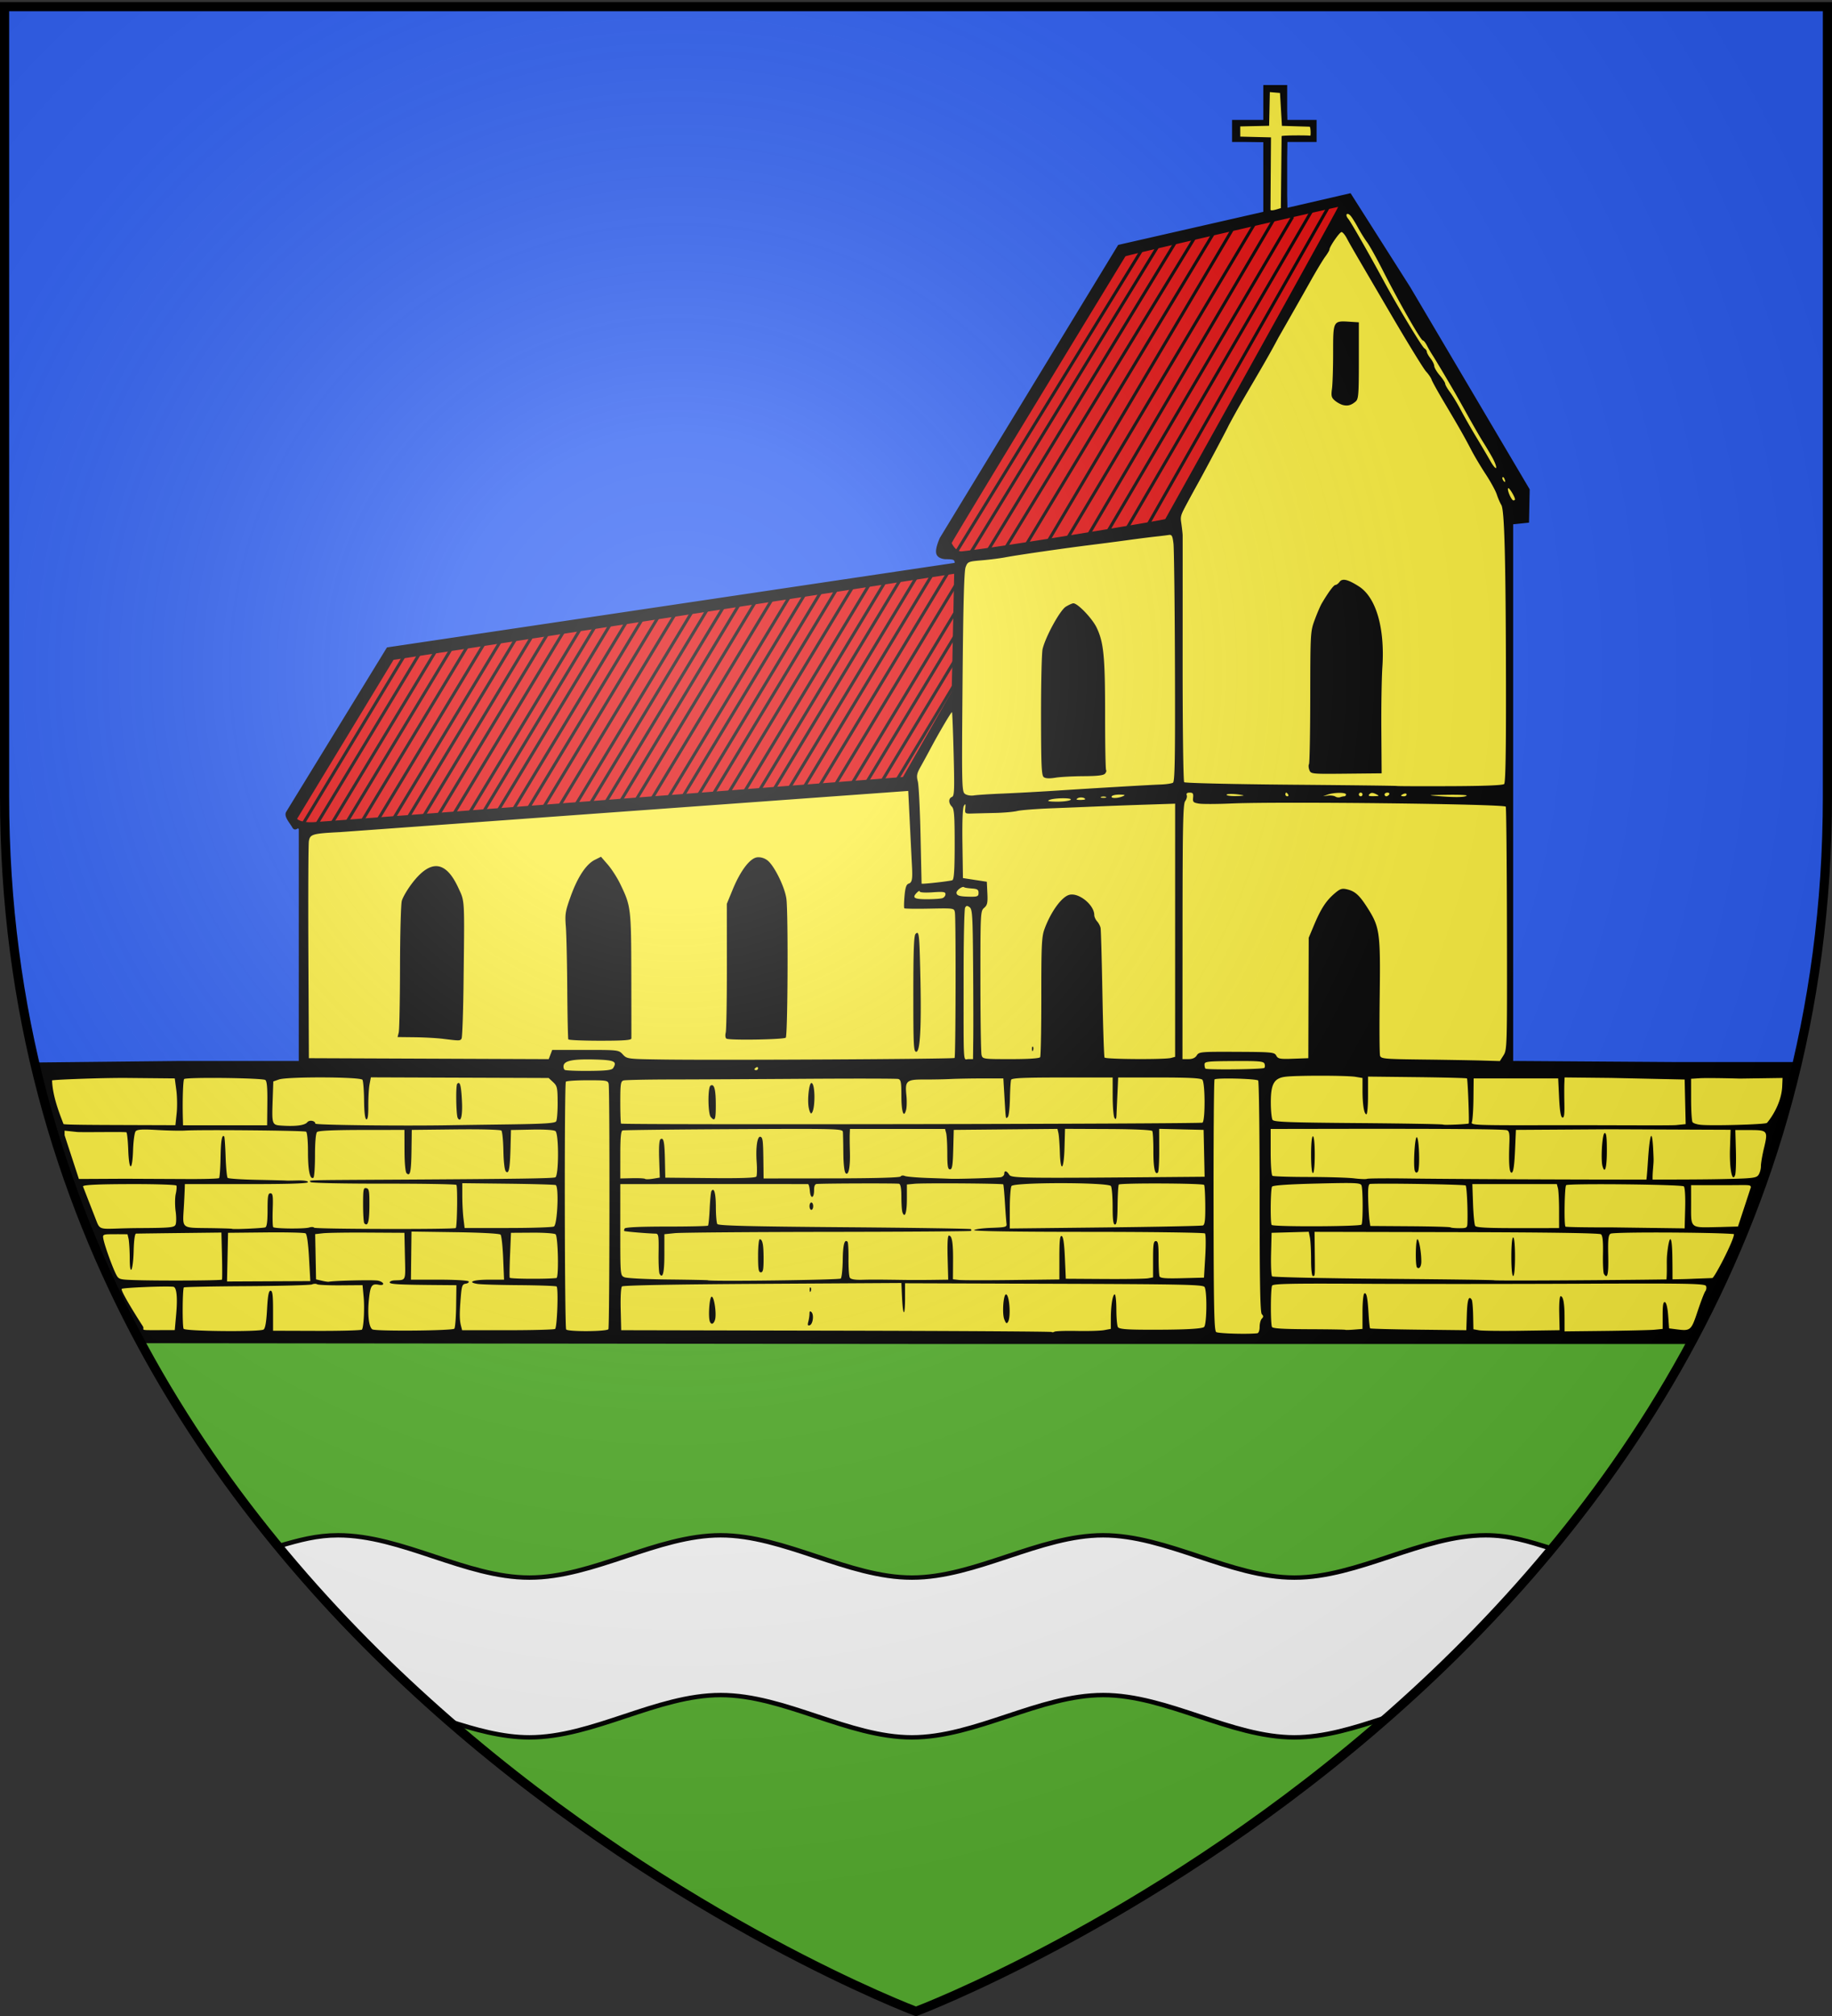
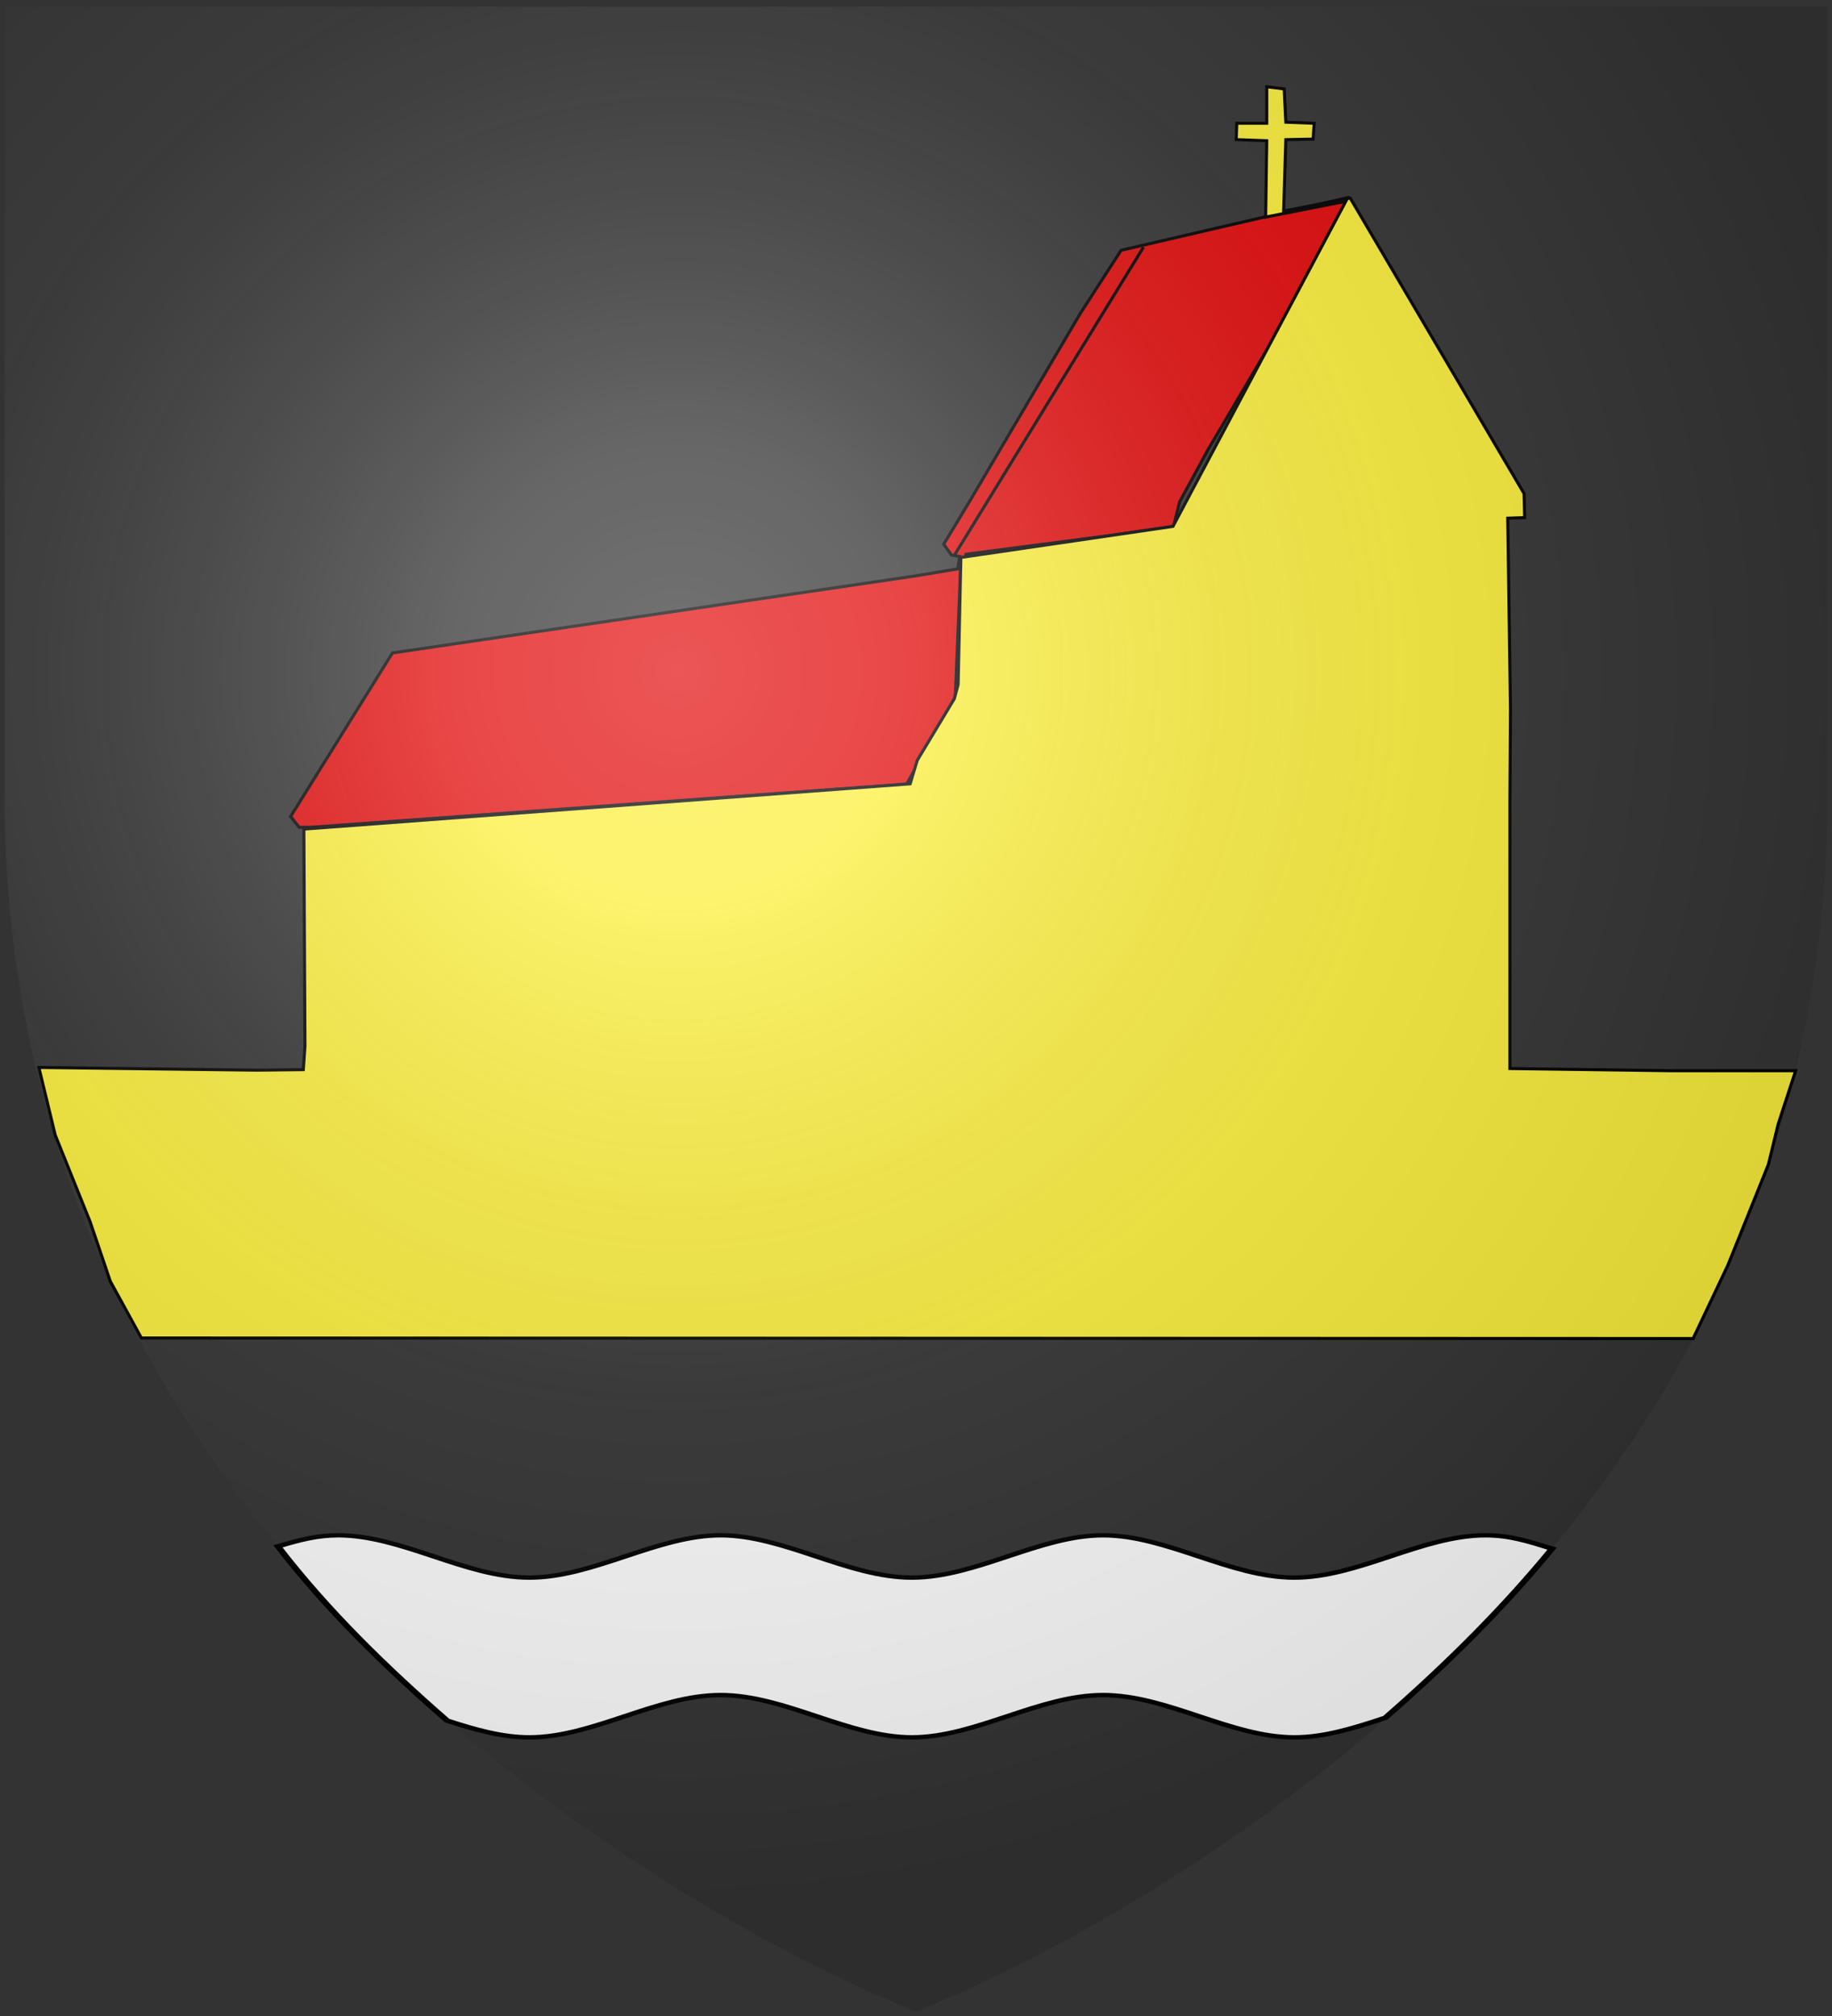
<svg xmlns="http://www.w3.org/2000/svg" xmlns:xlink="http://www.w3.org/1999/xlink" width="600" height="660" version="1.0">
  <rect width="100%" height="100%" fill="#333333" stroke="none" />
  <defs>
    <radialGradient xlink:href="#a" id="c" cx="221.445" cy="226.331" r="300" fx="221.445" fy="226.331" gradientTransform="matrix(1.353 0 0 1.349 -79.874 -85.747)" gradientUnits="userSpaceOnUse" />
    <linearGradient id="a">
      <stop offset="0" style="stop-color:white;stop-opacity:.314" />
      <stop offset=".19" style="stop-color:white;stop-opacity:.251" />
      <stop offset=".6" style="stop-color:#6b6b6b;stop-opacity:.125" />
      <stop offset="1" style="stop-color:black;stop-opacity:.125" />
    </linearGradient>
  </defs>
  <g style="opacity:1;display:inline">
-     <path d="M300 658.5s298.5-112.32 298.5-397.772V2.176H1.5v258.552C1.5 546.18 300 658.5 300 658.5" style="fill:#2b5df2;fill-opacity:1;fill-rule:evenodd;stroke:none;stroke-width:1px;stroke-linecap:butt;stroke-linejoin:miter;stroke-opacity:1" transform="translate(0 1.35)" />
-   </g>
+     </g>
  <g style="fill:#5ab532">
    <g style="opacity:1;fill:#5ab532;display:inline">
-       <path d="M300 658.5s170.717-64.238 253.94-219.014H46.06C129.282 594.262 300 658.5 300 658.5" style="fill:#5ab532;fill-opacity:1;fill-rule:evenodd;stroke:none;stroke-width:1px;stroke-linecap:butt;stroke-linejoin:miter;stroke-opacity:1" />
-     </g>
+       </g>
  </g>
  <g style="display:inline">
    <path d="m296.732 649.06 15.91-28.538 1.768-42.679 1.767-4.04 46.72-6.061 21.213-3.03 2.02-8.082 9.344-17.172 20.709-35.103 20.708-37.376 4.04-9.849-73.993 17.173-13.385 20.708-35.86 60.861-8.84 14.648 2.526 3.535 2.778.505-.758 4.04-13.637 2.274-171.473 25.254-33.335 53.538 2.778 3.535h3.788z" style="opacity:1;fill:#e20909;fill-rule:evenodd;stroke:#000;stroke-width:1px;stroke-linecap:butt;stroke-linejoin:miter;stroke-opacity:1" transform="translate(.231 -392.362)" />
    <path d="m46.071 438.036-10.178-18.571L29.286 400l-11.429-28.393-5.357-22.142 71.429.892 15.178-.178.536-7.679-.357-71.071 198.571-14.822 2.322-7.678 12.142-20.179 1.25-4.643.893-41.607 69.465-10.178 56.607-106.429-26.25 5.179.357-25-10-.357.178-5.358h9.822V28.393l5.714.714.536 10.893 9.286.357-.358 5.179-8.928.179-.714 23.392 21.785-4.285 56.965 96.785.178 7.858-5.536.178.893 62.679-.178 29.464v88.036l52.5.714h41.071l-5.714 17.5-3.214 13.214-13.215 32.857-11.428 24.108z" style="fill:#fcef3c;fill-rule:evenodd;stroke:#000;stroke-width:1px;stroke-linecap:butt;stroke-linejoin:miter;stroke-opacity:1" transform="translate(.231)" />
-     <path d="M30.037 799.87 11.16 742.461l.003-2.256 47.648-.505h38.81v-76.416s-1.306 1.425-2.103 0c-.893-1.597-2.932-3.653-1.995-5.181l32.98-53.786 185.926-27.679c0-1.043-.4-1.203-3.008-1.203 0 0-2.557-.062-3.009-1.824-.451-1.761 1.204-5.222 1.204-5.222l58.365-95.845 47.534-10.831v-22.865h-10.228v-7.22h10.228v-11.432h7.822v11.432h9.628v7.22h-9.627v17.45l.086 4.083 20.672-4.776 19.556 30.778 39.11 66.187-.225 10.895-5.19.538V739.7l52.936.357h40.092c-8.96 31.209-17.96 62.411-34.812 92.305l-252.439-.005-255.163-.257zm381.524 28.973c.431-.052.752-.938.752-2.077 0-1.092.325-2.31.722-2.707.562-.562.562-.883 0-1.444-.546-.547-.722-9.914-.722-38.474 0-20.763-.218-37.886-.484-38.05-1.004-.621-13.922-.917-14.286-.328-.203.328-.347 18.931-.321 41.341.038 33.508.191 40.852.86 41.347.656.485 10.376.767 13.479.392m-59.073-.752c3.72.074 7.737-.048 8.926-.27l2.161-.406.007-3.393c.008-4.273.594-7.906 1.275-7.906.288 0 .527 2.234.532 4.964s.237 5.322.514 5.76c.373.588 2.526.808 8.264.842 12.32.074 19.133-.227 19.945-.88.904-.727 1.041-11.703.163-13.093-.498-.788-6.764-.923-49.33-1.066l-48.76-.165v4.928c0 2.71-.17 4.758-.377 4.551-.335-.335-.507-2.119-.753-7.852l-.074-1.711-45.46.268c-28.575.168-45.68.488-46.051.859-.339.339-.518 3.52-.42 7.46l.171 6.868 70.345.147c38.69.08 70.475.276 70.634.435s.566.116.906-.094 3.662-.32 7.382-.246m-87.993-3.02c.212-.788.388-1.961.393-2.607.005-.839.193-.988.657-.524.879.879.457 3.944-.59 4.289-.629.207-.746-.088-.46-1.157m-32.245-.08c-.576-1.533-.14-7.87.557-8.105.846-.284 1.727 5.682 1.122 7.589-.45 1.416-1.249 1.662-1.679.516m96.414-.772c-.722-1.887-.276-8.103.582-8.103 1.124 0 1.666 7.413.66 9.005-.445.702-.699.517-1.242-.902m-63.72-9.557c-.027-.634.115-.99.315-.79s.222.72.048 1.154c-.192.48-.335.337-.364-.364m-207.48 8.05c.506-5.647.165-8.957-.935-9.09-2.398-.288-16.458.289-16.886.693-.55.52 5.467 10.029 6.907 12.226.791 1.207-1.563 1.307 4.205 1.286l6.252-.022zm28.628 4.919c.543-.35.913-2.497 1.14-6.619.252-4.564.541-6.1 1.151-6.1.636 0 .815 1.443.815 6.553v6.552l14.418.047c7.93.025 14.547-.163 14.706-.42.578-.934.884-7.058.539-10.757l-.354-3.79-7.112.054c-3.912.03-7.405-.128-7.764-.35-.358-.22-1.112-.2-1.675.048-.563.247-10.17.504-21.349.571-11.178.068-20.454.252-20.612.41-.47.471-.546 12.802-.083 13.55.513.83 24.919 1.063 26.18.25m62.475-.282c.276-.276.543-3.593.595-7.371l.093-6.87-6.11-.05c-12.784-.104-15.738-.264-15.738-.853 0-.33.677-.633 1.504-.671 3.96-.183 3.662.494 3.478-7.903l-.169-7.672-12.034-.07c-6.619-.04-13.194.057-14.612.215l-2.579.286.145 7.406.144 7.406 1.833.431c1.007.238 2.04.394 2.293.348 2.079-.378 14.785-.663 16.154-.363 2.097.461 2.356 1.748.271 1.35-2.295-.439-2.768.249-3.233 4.704-.519 4.974-.039 9.18 1.13 9.902 1.071.662 26.158.452 26.835-.225m33.011.078c.677-.672 1.118-13.502.478-13.898-.312-.193-5.832-.389-12.265-.436s-12.575-.228-13.648-.402c-3.544-.576-1.372-1.388 3.712-1.388h5l-.293-7.07c-.16-3.889-.544-7.341-.852-7.672-.333-.357-6.38-.685-14.865-.806l-14.303-.203-.092 7.875-.093 7.876h9.276c5.101 0 9.43.251 9.62.558s-.233.646-.94.752c-1.133.17-1.328.697-1.632 4.406-.436 5.313-.423 7.432.059 9.326l.383 1.504h15.015c8.259 0 15.207-.19 15.44-.422m17.453.086c.405-.655.486-78.128.084-80.292-.207-1.118-.698-1.203-6.887-1.2-3.665.002-6.872.212-7.127.467-.526.526-.431 80.25.097 81.106.487.788 13.343.713 13.833-.081m246.977-5.706c0-3.09.263-5.782.585-5.98.735-.455 1.085 1.23 1.409 6.779.14 2.411.37 4.497.508 4.636s7.281.332 15.873.43l15.622.177.174-5.264c.158-4.793.656-6.24 1.614-4.69.196.316.397 2.614.448 5.108l.092 4.533 1.845.333c1.014.183 7.366.253 14.115.156l12.27-.176-.122-5.565c-.07-3.174.121-5.566.445-5.566.874 0 1.293 2.284 1.302 7.11l.008 4.401 12.786-.142c7.032-.078 15.366-.26 16.772-.403l2.557-.262v-4.5c0-3.33.196-4.435.752-4.252.464.153.868 1.846 1.053 4.413l.301 4.165 2.407.309c4.635.595 4.83.427 6.944-5.936 1.061-3.193 2.197-6.14 2.524-6.55s.433-1.167.235-1.682c-.322-.839-6.12-.919-42.863-.76-22.591.098-54.05.102-69.91.01-22.909-.134-28.939-.01-29.34.601-.512.783-.565 12.21-.062 13.52.198.52 3.536.73 12.066.762 6.485.024 11.859.111 11.94.194.083.082 1.388.05 2.9-.07l2.75-.219zM72.464 811.29c.103-.159.105-3.691.004-7.85l-.183-7.563-13.656.16c-7.51.089-13.946.175-14.3.192-.398.02-.698 2.155-.785 5.597-.168 6.619-1.275 8.796-1.285 2.527-.004-2.3-.17-5.164-.368-6.364l-.36-1.552-3.264-.023c-2.655.08-4.569-.181-4.723.616-.25 1.296 3.073 10.27 4.236 12.52.846 1.636 1.078 1.71 5.842 1.879 7.882.277 28.636.177 28.842-.14m28.515-7.114c-.266-4.779-.686-7.753-1.135-8.03-.392-.242-6.264-.384-13.05-.314l-12.337.127-.168 7.97-.168 7.97 13.64-.067 13.64-.067zm174.151 6.76c.316-.315.607-3.071.649-6.124.067-5 .58-6.916 1.585-5.911.195.194.33 2.738.3 5.652s.165 5.655.433 6.09q.489.79 4.023.699c3.357-.088 4.859-.083 14.064.046 2.151.03 6.213.023 9.026-.015l5.114-.069-.2-7.221c-.129-4.622.019-7.221.41-7.221 1.042 0 1.416 2.295 1.372 8.42l-.041 5.893 1.937.214c1.066.118 8.91.13 17.432.026l15.493-.187v-7.234c0-5.518.179-7.174.753-6.984.518.172.845 2.382 1.053 7.12l.3 6.872 12.636.08c6.95.044 13.38-.058 14.29-.226l1.655-.306v-5.941c0-4.88.161-5.942.903-5.942.735 0 .902.997.902 5.366 0 2.951.138 5.727.307 6.167.236.62 1.92.76 7.435.617l7.128-.184.418-6.976c.229-3.837.186-7.207-.097-7.49-.282-.282-17.54-.515-38.35-.518-23.712-.003-37.627-.217-37.271-.573.312-.312 2.868-.647 5.679-.745 4.717-.163 5.098-.27 4.943-1.38-.092-.662-.326-3.776-.52-6.92-.193-3.144-.44-5.813-.548-5.93-.278-.305-26.144-.477-29.105-.194l-2.452.233v4.715c0 4.484-.652 6.49-1.441 4.433-.2-.522-.364-2.793-.364-5.047 0-2.75-.247-4.176-.752-4.336-.597-.188-23.208-.138-26.935.06-.618.033-.908.677-.902 2.005.011 2.77-1.157 3.025-1.382.3-.103-1.24-.374-2.259-.602-2.262-1.242-.017-38.908-.025-49.303-.01l-12.185.016v14.946c0 14.922.002 14.947 1.354 15.542.745.328 7.169.659 14.276.734 7.107.076 12.973.19 13.037.252.45.451 43.08-.09 43.543-.552m-59.329-1.529c-.242-.391-.395-3.51-.34-6.93.089-5.553-.014-6.22-.956-6.244-2.935-.076-10.092-.686-10.283-.877-.12-.12-.048-.495.16-.832.238-.386 5.297-.611 13.666-.61 7.309.002 13.428-.136 13.598-.306s.419-2.66.552-5.535c.133-2.873.388-5.46.567-5.75.864-1.398 1.445.639 1.453 5.097.005 2.711.218 5.257.472 5.657.352.553 10.363.806 41.608 1.052 22.629.178 41.28.46 41.446.626s.18.423.032.571c-.148.149-21.245.297-46.882.328-25.637.033-48.17.217-50.073.41l-3.46.351v6.506c0 6.065-.51 8.185-1.56 6.486m32.247-5.927c0-2.978.242-5.415.537-5.415.921 0 1.268 1.741 1.268 6.367 0 3.567-.181 4.464-.902 4.464-.736 0-.903-1.003-.903-5.416m16.848-16.246c0-.661.27-1.203.601-1.203s.602.542.602 1.203c0 .662-.27 1.204-.601 1.204s-.602-.542-.602-1.204m288.14 23.825c2.978-.13 7.345-.265 7.543-.298.726-.122 7.077-12.366 7.077-14.335 0-.358 1.988.188.25-.02-5.008-.602-39.664-.794-40.668-.153-.728.464-.874 1.857-.757 7.21.134 6.14-.259 7.798-1.407 5.94-.236-.382-.378-3.32-.315-6.527.082-4.151-.108-6.006-.658-6.436-.5-.39-17.21-.638-47.288-.7l-46.514-.098.068 6.477c.086 8.237.105 7.98-.605 7.98-.355 0-.601-2.181-.601-5.34 0-2.937-.171-6.195-.38-7.24l-.38-1.901-6.089.17-6.088.171-.17 6.869c-.095 3.778.06 7.1.342 7.383.282.282 16.718.643 36.524.803 19.806.159 36.098.376 36.204.483.211.21 39.091-.018 56.43-.276.25-3.11-.014-5.92.208-8.138.583-5.833 1.54-7.567 1.705.111.043 1.998.067 4.632.069 7.996 2.604-.044 4.532-.088 5.5-.13m-58.29-7.278c0-3.81.24-6.318.602-6.318.363 0 .602 2.507.602 6.318s-.239 6.318-.602 6.318-.602-2.507-.602-6.318m-30.903 3.494c-.586-.586-.46-9.21.135-9.21.533 0 1.285 4.255 1.285 7.269 0 1.694-.704 2.657-1.42 1.94m-281.832 3.483c.815-.103.53-13.69-.3-14.319-.414-.313-3.867-.549-7.672-.524l-6.92.044-.3 7.083c-.166 3.896-.22 7.326-.118 7.621.138.404 12.28.48 15.31.095m-95.37-16.58c.525-.2.752-1.928.752-5.721 0-4.513.159-5.435.935-5.435.79 0 .907.837.752 5.365-.1 2.95-.021 5.525.175 5.723.514.514 10.225.606 11.776.11.717-.229 1.436-.202 1.598.06.297.48 45.93.584 46.408.106.461-.462.641-13.661.193-14.11-.24-.24-11.003-.424-23.919-.41-13.24.013-23.628-.211-23.816-.516-.431-.697-3.27-.617 28.318-.8 39.458-.23 50.89-.396 51.827-.756 1.142-.438 1.189-14.176.05-15.12-.469-.39-3.476-.589-7.671-.507l-6.9.134-.15 5.698c-.184 6.993-.543 8.855-1.52 7.878-.422-.422-.746-3.107-.816-6.773-.064-3.34-.361-6.318-.661-6.618-.305-.305-6.895-.474-14.945-.384l-14.4.162-.095 6.737c-.099 7.028-.44 8.612-1.605 7.448-.399-.4-.67-3.342-.684-7.423l-.023-6.762-13.98.02c-9.367.014-14.199.24-14.644.685-.407.407-.665 3.36-.666 7.65-.001 3.841-.235 7.129-.519 7.304-1.131.7-1.78-2.349-1.78-8.364 0-3.67-.259-6.482-.617-6.703-.615-.38-34.55-.694-39.697-.367-1.49.094-5.58.007-9.089-.194-4.928-.282-6.532-.183-7.045.435-.365.44-.743 3.223-.84 6.184-.23 7.055-1.32 7.033-1.572-.032-.107-2.978-.377-5.596-.602-5.818s-12.293.013-16.016-.097l-4.245-.45.013 1.504 4.682 14.314 15.078-.076c6.001.027 15.313.07 20.693.096s9.944-.116 10.142-.314.413-3.211.48-6.697c.107-5.674.456-7.68 1.205-6.924.136.138.342 3.141.457 6.675s.415 6.63.667 6.882 4.582.539 9.622.637 9.298.205 9.463.237c.166.032 1.858.017 3.761-.034 2.115-.056 3.46.159 3.46.553 0 .445-6.233.644-20.157.644H60.317l-.062 1.956a275 275 0 0 1-.295 5.866c-.408 6.82-.827 6.476 8.002 6.583 4.21.051 7.716.154 7.791.23.249.248 10.123-.178 10.888-.47m32.455-1.315c-.228-.228-.414-2.96-.414-6.074 0-5.066.11-5.639 1.053-5.457.916.176 1.048.935 1.017 5.872-.032 5.194-.505 6.81-1.656 5.659m-61.853.489c.289-.552.311-2.546.05-4.431-.26-1.886-.245-4.443.034-5.683.28-1.24.374-2.473.21-2.74-.165-.266-6.25-.484-13.52-.484-10.334 0-17.298.173-17.059.787l4.504 11.56c1.247 3.2 1.68 2.112 13.858 2.051 9.99-.05 11.463-.181 11.923-1.06m123.949.543c1.155-.714 1.673-13.173.564-13.561-.439-.154-7.5-.356-15.69-.45l-14.893-.17.006 4.211c.003 2.317.174 5.619.38 7.339l.377 3.126 14.233-.003c7.828-.002 14.588-.224 15.023-.492m212.556-.344c.618-.237.802-1.835.762-6.627-.03-3.473-.2-6.46-.38-6.64-.558-.559-27.604-.663-27.947-.109-.178.288-.356 3.349-.396 6.8-.053 4.657-.27 6.276-.841 6.276s-.772-1.509-.778-5.866c-.005-3.227-.251-6.249-.547-6.715-.804-1.27-31.772-1.284-32.575-.015-.3.475-.55 3.795-.555 7.378l-.01 6.515 31.227-.342c17.174-.189 31.592-.483 32.04-.655m86.618-.75c.157-4.327-.201-11.932-.58-12.327-.327-.34-27.257-.781-31.261-.513-.6.04-.76 1.262-.657 5.017.075 2.73.26 5.816.41 6.858l.275 1.894 12.995.089c7.148.049 13.119.212 13.27.362s1.446.274 2.88.274c2.429 0 2.612-.114 2.668-1.655m30.016-4.23c-.004-3.217-.171-6.459-.37-7.203l-.363-1.354h-27.672l.23 6.468c.125 3.558.44 6.804.698 7.213.351.556 3.893.742 13.978.735l13.508-.01zm41.3-.627c.101-3.861-.078-6.818-.436-7.175-.624-.624-37.528-1.023-38.533-.402-.532.329-.746 13.057-.229 13.574.159.159 6.996.272 15.193.25l23.833.32zm-105.991 5.334c.492-.796.481-11.536-.013-12.823-.33-.86-1.9-.926-14.61-.613-9.335.23-14.395.579-14.684 1.013-.517.776-.623 12.033-.118 12.538.654.655 29.018.544 29.425-.115m127.533-12.308c-.325-.85-.458-.599-9.36-.599h-10.248l.009 5.566c.013 9.001-.767 8.333 9.499 8.139l5.853-.167zM215.65 771.8c-.135-3.99.022-6.227.456-6.496 1.015-.627 1.312.812 1.44 6.959l.116 5.645 14.712.142c9.94.096 14.84-.067 15.109-.501.218-.354.265-2.492.103-4.752-.347-4.85.221-8.61 1.249-8.262.777.262.879 1.183.963 8.69l.055 4.943 22.256-.026c14.032-.016 22.393-.246 22.625-.622.203-.328.815-.404 1.36-.168s3.971.53 7.612.656c3.64.125 6.89.242 7.22.26 2.28.126 15.832-.3 16.689-.524.584-.152 1.061-.652 1.061-1.11 0-1.177.79-1.031 1.621.3.732 1.172 3.28 1.202 60.824.7l3.177-.027-.168-7.671-.169-7.672-7.279-.168-7.279-.169.024 6.922c.014 3.806-.178 7.124-.425 7.37-.977.978-1.5-1.519-1.491-7.123.005-3.23-.155-6.14-.356-6.463-.219-.355-5.982-.613-14.472-.648l-14.108-.059-.172 6.186c-.205 7.395-1.306 8.384-1.526 1.372-.084-2.647-.293-5.427-.465-6.177l-.314-1.363-16.984.16-16.984.16-.171 6.468c-.138 5.205-.344 6.468-1.053 6.468-.708 0-.884-1.043-.89-5.264-.005-2.896-.172-5.875-.372-6.62l-.363-1.353h-31.148l-.066 1.655c-.037.91-.013 3.471.052 5.692.152 5.113-.434 8.09-1.4 7.123-.417-.417-.714-3.008-.747-6.528-.03-3.21-.098-6.336-.15-6.947-.092-1.07-1.447-1.105-35.746-.932-19.609.1-35.99.29-36.404.424-.55.178-.752 2.322-.752 7.982v7.738l3.904-.089c2.146-.048 4.044.053 4.216.225s1.327.149 2.565-.052l2.252-.367zm245.055 6.379c12.998.176 51.843.368 78.281.355.188-1.36.376-4.203.563-6.997.182-2.716.453-5.386.738-6.603.389-1.66.802-.613 1.046 6.725.062 1.865-.38 4.137-.319 6.873 9.372-.009 16.972-.046 20.96-.122 11.686-.222 12.947-.347 13.69-1.363.45-.615.817-1.907.817-2.872s.445-3.596.988-5.848c1.397-5.786 1.229-6.007-4.553-6.007h-4.806l.184 6.772c.1 3.724-.017 7.312-.261 7.972-.956 2.58-1.882-2.177-1.677-8.62l.197-6.211-39.615-.163-30.687.194-.301 6.871c-.208 4.738-.534 6.948-1.053 7.12-.805.267-1.06-2.916-.785-9.844.112-2.844-.064-3.755-.78-4.03-.947-.363-19.499-.511-56.5-.452l-20.909.034v7.486c0 4.296.254 7.643.596 7.854.329.203 5.676.374 11.884.38s12.912.21 14.898.454c1.985.243 3.86.313 4.167.156s6.263-.208 13.237-.114m-31.544-7.792c0-3.61.24-6.017.601-6.017.362 0 .602 2.407.602 6.017s-.24 6.017-.602 6.017c-.36 0-.601-2.407-.601-6.017m33.99 5.315c-.572-1.49-.046-11.031.608-11.031.809 0 1.13 10.542.345 11.327-.408.408-.72.311-.953-.296m61.459-1.555c-.62-2.153-.097-10.571.673-10.83.568-.19.752 1.23.752 5.816 0 5.505-.638 7.75-1.425 5.014m-424.206-14.374c.689-.856 2.634-.525 2.634.448 0 .456 27.473.786 43.623.525 2.648-.043 11.552-.169 19.788-.28 11.683-.158 15.085-.38 15.475-1.007.276-.443.49-3.205.478-6.138-.02-4.86-.152-5.452-1.486-6.688l-1.464-1.357-29.11-.104-29.11-.105-.432 2.28c-.237 1.255-.418 4.397-.403 6.984.019 3.222-.185 4.632-.648 4.478-.434-.145-.7-2.372-.742-6.208-.036-3.29-.276-6.32-.532-6.734-.604-.975-24.582-1.067-27.341-.105l-1.855.646-.19 5.521c-.307 8.869-.355 8.738 3.305 8.958 4.381.263 7.22-.132 8.01-1.114m49.3-1.365c-.564-.912-.718-10.703-.178-11.244.89-.889 1.268.477 1.533 5.523.255 4.863-.338 7.367-1.355 5.721m-92.08-1.499c.226-2.104.18-5.55-.103-7.66l-.514-3.833-15.343-.147c-8.439-.08-24.482.56-24.847.806.2 4.757 1.896 9.515 3.753 14.272.183.296 13.395.309 21.645.337l15 .051zm29.704-3.332c.054-5.16-.137-7.312-.677-7.646-1.111-.687-26.173-.962-26.587-.292-.342.554-.55 6.672-.417 12.262l.068 2.859h27.54zm306.267 6.32c.946-.585.897-13.107-.055-14.06-.518-.518-4.506-.722-14.14-.722h-13.418l-.126 2.858c-.07 1.572-.171 3.806-.227 4.964a563 563 0 0 0-.185 4.212c-.062 1.596-.223 1.888-.665 1.204-.321-.497-.588-3.678-.593-7.07l-.01-6.168h-16.482c-12.632 0-16.55.176-16.769.752-.158.414-.334 3.188-.392 6.164-.058 2.977-.364 5.671-.68 5.987-.727.728-.657 1.13-1.1-6.284l-.378-6.318h-6.618c-3.64 0-8.379.086-10.53.19s-6.077.18-8.725.167c-5.833-.028-6.367.43-5.89 5.054.182 1.764.153 3.919-.066 4.79-.769 3.063-1.565.8-1.565-4.45 0-4.558-.15-5.346-1.053-5.568-.58-.141-14.32-.167-30.536-.058s-35.982.209-43.925.219-14.915.158-15.494.33c-.922.271-1.053 1.152-1.053 7.088 0 3.729.113 6.892.251 7.03.432.432 189.722.123 190.424-.31m-161.04-1.843c-.956-1.085-1.026-9.69-.084-10.273 1.195-.738 1.72 1.147 1.729 6.21.009 4.987-.256 5.642-1.646 4.063m32.049-3.259c-.444-2.626.162-7.875.909-7.875 1.334 0 1.32 9.103-.015 9.928-.272.168-.675-.755-.894-2.053m216.171 5.399c.262-.056-.287-14.496-.562-14.77-.134-.134-7.479-.326-16.322-.427l-16.078-.183v6.168c0 3.392-.236 6.167-.526 6.167-.762 0-1.279-3.158-1.279-7.818v-4.058l-2.256-.373c-2.923-.483-19.642-.496-23.132-.018-3.648.5-4.7 2.468-4.647 8.693.022 2.503.275 4.932.564 5.399.437.706 5.171.886 28.083 1.065 15.157.118 27.682.338 27.832.489.203.203 7.093-.074 8.323-.334m67.895.504 3.177-.326-.168-7.3-.169-7.299-24.121-.518-15.193-.16-.083 1.965c-.045 1.082-.041 4.089.01 6.683.07 3.568-.093 4.655-.67 4.465-.522-.173-.856-2.22-1.062-6.522l-.301-6.27H482.41l-.068 6.619c-.037 3.64-.272 7.1-.521 7.687-.43 1.014.93 1.065 27.145 1.006 15.179-.034 37.956.149 39.703-.03m29.785-.713c.445-.445 4.738-5.709 5.007-12.01l.117-2.707-14.017.204c-5.626-.165-11.516-.218-13.088-.117l-2.858.183.01 6.736c.005 3.705.211 7.055.459 7.444.247.389 1.53.795 2.849.903 4.287.348 21.031-.146 21.521-.636M200.57 742.05c1.405-2.184.438-2.646-5.915-2.823-7.048-.197-9.99.358-10.294 1.942-.116.601.06 1.261.392 1.466s3.904.348 7.938.318c5.6-.043 7.463-.256 7.88-.903m47.479.02c0-.35-.27-.47-.602-.265-.33.204-.601.491-.601.637s.27.265.601.265.602-.286.602-.637m165.793-.089c.234-.234.263-.85.064-1.367-.309-.805-1.77-.934-10.002-.883-8.773.054-9.641.155-9.641 1.117 0 .581.132 1.19.294 1.351.463.464 18.811.256 19.285-.218m-101.436-3.26c.366-.366.46-45.467.099-47.654-.23-1.39-.271-1.396-8.259-1.237-4.415.088-8.151.038-8.301-.113-.15-.15-.12-1.956.066-4.013.258-2.847.59-3.82 1.395-4.075 1.5-.476 1.19-2.674.847-9.568l-1.03-20.761-186.061 13.482c-9.073.466-9.837.684-10.228 2.927-.181 1.04-.256 17.46-.165 36.49l.164 34.597 39.274.155 39.274.155.574-1.509.574-1.508h10.874c10.8 0 10.883.01 12.256 1.49 1.37 1.48 1.48 1.493 13.36 1.656 18.9.258 94.926-.152 95.287-.514m-13.513-20.954c0-14.063.188-19.11.732-19.655 1.14-1.14 1.254-.159 1.566 13.407.388 16.919-.048 25.172-1.331 25.17-.868 0-.967-1.947-.967-18.922m-154.036 14.688c-1.986-.246-6.144-.477-9.241-.513l-5.631-.065.376-1.5c.208-.826.395-10.37.416-21.21.022-10.841.283-20.671.582-21.846s1.873-3.855 3.499-5.955c6.001-7.755 10.925-7.224 14.999 1.615 2.163 4.693 2.065 2.895 1.725 31.49-.112 9.455-.401 17.51-.642 17.9-.47.761-.612.763-6.083.084m41.047.174c-.132-.248-.289-7.627-.348-16.397-.06-8.77-.27-17.993-.466-20.498-.323-4.13-.172-5.06 1.623-10.022 2.279-6.295 5.034-10.437 7.894-11.865l1.996-.997 2.243 2.587c1.234 1.423 3.032 4.212 3.996 6.198 3.573 7.36 3.641 7.91 3.69 29.802.025 11.076.035 20.477.022 20.891-.017.571-2.474.752-10.216.752-5.606 0-10.301-.203-10.434-.451m51.778-.236c-.352-.218-.453-1.078-.23-1.965.217-.868.388-10.712.379-21.876l-.017-20.299 1.903-4.628c2.574-6.258 5.703-10.359 8.083-10.594 1.13-.112 2.398.277 3.352 1.027 2.24 1.762 5.705 8.836 6.18 12.615.618 4.923.433 44.754-.211 45.398-.628.628-18.464.923-19.439.322m254.51 5.454c1.167-1.844 1.196-2.913 1.12-41.493-.044-21.78-.219-39.74-.39-39.91-.878-.878-74.175-1.72-89.934-1.033-4.633.202-9.372.218-10.53.035-1.866-.295-2.086-.519-1.933-1.964.14-1.321-.072-1.632-1.117-1.632q-1.29 0-.967.844c.178.465-.055 1.345-.518 1.956-.703.927-.845 8.023-.861 42.78l-.02 41.667h1.962c1.318 0 2.21-.4 2.722-1.219.726-1.163 1.329-1.216 13.082-1.162 11.615.053 12.358.124 12.956 1.243.565 1.056 1.174 1.167 5.565 1.012l4.93-.175.065-19.715.064-19.716 1.702-4.052c2.254-5.367 3.88-7.906 6.582-10.279 1.884-1.654 2.536-1.899 4.124-1.55 2.702.593 4.142 1.864 6.764 5.966 4.106 6.424 4.347 8.132 4.08 29.02-.129 10.128-.078 18.908.113 19.51.32 1.01 1.407 1.108 14 1.257 7.508.088 16.259.238 19.446.332l5.794.17zm-173.664-5.82c.043-3.888.017-14.912-.06-24.496-.122-15.404-.253-17.511-1.132-18.155-.794-.582-1.092-.554-1.482.141-.27.478-.49 10.543-.49 22.367-.002 30.42-.188 27.213 1.58 27.213h1.504zm21.904 6.434c.216-.35.387-9.285.381-19.857-.01-16.804.12-19.58 1.038-22.078 2.093-5.701 5.651-10.591 8.166-11.222 3.098-.778 8.144 3.332 8.144 6.633 0 .57.414 1.493.921 2.053s1.022 1.54 1.144 2.176c.123.637.394 10.326.602 21.53s.521 20.604.696 20.887c.358.578 19.656.698 21.758.135l1.354-.363V655.47l-9.778.324a1982 1982 0 0 0-15.795.584c-3.31.143-10.078.42-15.042.615-4.964.194-9.973.59-11.132.877s-4.407.575-7.22.637c-2.813.061-6.198.147-7.521.188-2.325.074-2.402.015-2.24-1.728.137-1.476.052-1.619-.465-.782-.399.646-.571 5.193-.468 12.334l.164 11.31 3.911.603 3.911.603.179 3.742c.15 3.16-.013 3.907-1.053 4.797-1.201 1.029-1.232 1.62-1.224 23.936.005 12.585.172 23.49.371 24.235.357 1.33.53 1.354 9.584 1.354 5.828 0 9.365-.234 9.614-.636m-2.682-2.623c-.026-.634.116-.99.316-.79s.222.72.048 1.153c-.192.48-.335.338-.364-.363m-29.279-49.454c.524-.201.952-.779.952-1.284 0-.766-.704-.87-4.212-.618-2.435.174-4.212.063-4.212-.263 0-.31-.406-.158-.903.338-1.716 1.716-1.007 2.192 3.26 2.192 2.29 0 4.592-.164 5.115-.365m11.782-1.718c0-1.05-.403-1.308-2.233-1.432-1.229-.082-2.347-.264-2.486-.402-.484-.485-2.501.958-2.501 1.788 0 .97 1.098 1.278 4.663 1.306 2.214.018 2.557-.151 2.557-1.26m-8.555-4.154c.535-.33.733-3.53.733-11.807 0-9.29-.164-11.518-.902-12.256-1.161-1.161-1.157-2.734.008-3.18.79-.304.864-2.147.56-13.963-.193-7.487-.436-13.698-.54-13.802-.193-.193-4.316 6.809-7.187 12.206-.88 1.655-2.269 4.2-3.086 5.658-1.254 2.236-1.398 2.986-.923 4.813.31 1.19.714 9.205.898 17.81s.338 15.648.34 15.653c.065.245 9.601-.824 10.1-1.132m38.64-26.255c1.16-.75-5.176-.75-6.919 0-.856.368-.16.527 2.407.55 1.985.018 4.016-.23 4.513-.55m4.814-.236c0-.585-1.695-.804-2.461-.32-.617.391-.398.54.807.547.91.005 1.654-.097 1.654-.227m6.77-.764c-.414-.167-1.091-.167-1.505 0s-.075.303.752.303c.828 0 1.166-.136.752-.303m5.565-.203c.97-.417.773-.526-1.017-.56-1.222-.023-2.388.229-2.593.56-.449.726 1.92.726 3.61 0m72.555 0c.304 0 .552-.271.552-.602 0-.724-3.915-.693-6.017.049l-1.504.53 1.616-.199c.888-.109 1.971.029 2.406.306.436.278 1.152.372 1.593.21.44-.162 1.05-.294 1.354-.294m40.083-.22c.21-.21-2.71-.333-6.487-.274-6.549.104-6.66.126-2.357.472 5.198.419 8.297.35 8.844-.198m-152.05-.668c4.137-.17 11.719-.581 16.848-.913 14.01-.907 31.167-1.914 34.912-2.05 1.827-.066 3.668-.334 4.091-.595.613-.379.744-8.071.648-37.878-.067-20.571-.285-38.756-.485-40.41-.31-2.575-.536-2.981-1.563-2.817-.66.106-2.147.294-3.306.419-2.815.303-5.947.7-11.733 1.49-2.647.36-6.98.923-9.627 1.251-9.13 1.13-24.953 3.412-28.882 4.165-1.654.316-5.093.754-7.64.972-4.497.384-4.653.45-5.332 2.271-.488 1.311-.787 12.643-.994 37.64-.282 33.964-.242 35.805.788 36.558.608.445 1.893.665 2.92.5 1.009-.161 5.219-.433 9.356-.603m13.536-5.373c-.74-.554-.883-3.766-.897-20.214-.009-10.756.221-20.534.51-21.73 1.003-4.138 5.699-12.694 7.61-13.865.993-.607 2.106-1.106 2.473-1.107 1.437-.005 6.171 4.938 7.615 7.951 2.33 4.863 2.778 9.498 2.773 28.66-.003 9.712.146 17.81.33 17.995.186.186.036.7-.333 1.144-.48.579-2.485.818-7.065.844-3.517.02-7.686.248-9.265.508-1.862.306-3.18.24-3.751-.186m65.288 5.925c-2.279-.496-5.416-.58-5.416-.145 0 .264 1.422.45 3.16.41 1.737-.038 2.752-.157 2.256-.265m14.741-.266c-.204-.331-.49-.602-.637-.602-.146 0-.265.271-.265.602s.287.602.637.602.47-.271.265-.602m24.37 0a.604.604 0 0 0-.602-.602c-.331 0-.602.271-.602.602s.27.602.602.602c.33 0 .601-.271.601-.602m4.342-.141c-1.015-.49-1.556-.48-2.076.04-.535.536-.209.693 1.374.662 1.95-.038 1.992-.081.702-.702m4.382.14c.205-.33-.05-.6-.566-.6s-.938.27-.938.6c0 .332.255.603.566.603.312 0 .734-.271.938-.602m5.716.02c0-.32-.406-.427-.902-.237-.497.19-.903.453-.903.583s.406.237.903.237c.496 0 .902-.263.902-.583m31.947-3.445c.45-.45.63-10.708.591-33.36-.07-40.266-.491-56.344-1.517-57.982-.414-.662-1.082-2.208-1.484-3.435-.403-1.227-2.032-4.206-3.62-6.619-1.59-2.413-3.733-6.012-4.763-7.997-2.198-4.237-4.004-7.408-8.978-15.769-2.01-3.377-3.808-6.626-3.997-7.22s-1.01-1.797-1.823-2.675c-.814-.877-6.132-9.541-11.819-19.254-12.876-21.994-12.91-22.055-14.176-24.429-.573-1.075-1.33-1.955-1.682-1.954-.637 0-3.95 4.8-3.95 5.721 0 .265-.623 1.32-1.385 2.344-.761 1.024-2.976 4.705-4.921 8.18s-6.64 11.733-10.43 18.352c-5.153 9.778-11.17 19.106-16.358 28.862 0 .216-7.52 14.384-9.912 18.672-6.136 11.002-5.904 10.435-5.483 13.427.218 1.55.403 3.225.41 3.722s.003 18.766-.008 40.599c-.012 22.17.213 39.93.51 40.227.291.292 16.057.66 35.035.82 18.977.158 34.563.346 34.635.418.072.071 7.859.1 17.304.064 11.388-.043 17.391-.284 17.821-.714m-63.798-4.58c-.275-.727-.329-1.591-.12-1.922.208-.331.392-10.224.41-21.985.03-21.003.056-21.453 1.465-25.272.789-2.138 1.834-4.565 2.323-5.392 2.167-3.666 3.915-6.017 4.473-6.017.332 0 .93-.446 1.329-.992.916-1.253 2.707-.84 6.33 1.463 5.63 3.577 8.555 13.614 7.701 26.428-.238 3.572-.389 12.858-.335 20.635l.097 14.14-11.587.116c-11.425.115-11.594.098-12.086-1.203m10.956-119.506c-.738-.192-1.922-.85-2.632-1.46-1.096-.943-1.234-1.523-.916-3.845.207-1.504.375-6.85.375-11.88 0-10.462-.025-10.417 5.566-10.058l2.858.183v12.51c0 11.168-.113 12.606-1.053 13.414-1.436 1.233-2.611 1.551-4.198 1.136m-127.288 55.265L128.65 608.393l-31.576 52.038c-.023.037 1.255 1.393 5.698 1.073 17.862-1.288 67.554-5.103 112.002-8.531 42.658-3.29 80.485-6.224 80.709-6.224l15.975-27.98zM495.95 555.85c0-.802-1.928-3.96-2.231-3.656-.462.461 1.044 3.986 1.702 3.986.29 0 .529-.148.529-.33m-3.403-6.615c-.196-.51-.485-.8-.643-.642s-.108.576.11.929c.593.96.94.773.533-.287m-4.05-7.127a119 119 0 0 0-2.976-4.999c-.804-1.259-3.05-5.132-4.988-8.607a994 994 0 0 0-4.133-7.359c-3.245-5.563-6.65-11.269-7.458-12.497a41 41 0 0 1-1.834-3.16c-.465-.91-1.057-1.654-1.316-1.654-.685 0-7.67-12.206-13.247-23.15-2.02-3.962-4.29-8.024-5.046-9.025-.755-1.002-2.108-3.175-3.007-4.83-.898-1.654-2.002-3.398-2.451-3.875-1.15-1.22-1.838-.273-.736 1.014.86 1.003 6.672 11.166 11.617 20.31 4.297 7.947 12.571 21.662 13.359 22.143.433.265.787.764.787 1.109s.542 1.316 1.203 2.157c.662.841 1.215 1.967 1.228 2.502.014.534.826 1.91 1.805 3.055.98 1.146 1.781 2.38 1.781 2.741s.699 1.59 1.553 2.73 2.483 3.833 3.62 5.984 3.379 6.077 4.98 8.725 3.675 6.16 4.607 7.807 1.802 2.678 1.93 2.291c.13-.386-.446-1.922-1.278-3.412m-107.09 20.18c.205-.331 56.932-102.183 56.601-102.183-.33 0-69.451 15.846-69.656 16.177-.204.331-57.235 93.901-56.904 93.901.044 0 1.293 2.905 3.425 2.671 13.874-1.52 66.358-10.28 66.535-10.566m38.098-125.374c.48-.296 9.124-.265 9.366-.116.24.149.173-2.948-.197-2.96l-9.06-.276-.634-10.772-3.326-.278-.231 11.027-9.463.21.008 3.337 10.06.247-.167 23.677c.124.68 3.176-.507 3.396-.507z" style="fill:#000" transform="translate(.231 -392.362)" />
    <path d="M374.262 80.93 312.39 181.693" style="fill:none;fill-rule:evenodd;stroke:#000;stroke-width:1px;stroke-linecap:butt;stroke-linejoin:miter;stroke-opacity:1" transform="translate(.231)" />
-     <path d="M379.958 471.406 317.58 573.432M385.513 470.396l-62.376 102.53M391.827 468.88 329.45 571.16M397.888 467.618l-62.63 104.046M404.201 466.103l-61.366 103.793M411.272 464.588 348.895 569.39M417.333 463.577l-61.619 104.804M423.142 463.325l-60.862 103.54M429.708 460.8l-60.862 104.55M434.758 460.294l-59.851 105.309M132.99 605.728 98.58 662.795M137.979 605.006l-35.108 58.22M143.52 603.76l-35.898 59.532M148.419 603.342l-35.71 59.218M153.967 602.099l-36.405 60.371M159.19 601.66l-36.295 60.19M164.344 601.182l-36.5 60.53M169.791 599.7l-37.29 61.84M174.985 599.031l-37.449 62.103M179.867 598.64l-37.449 62.102M185.288 597.607l-37.749 62.6M190.764 596.749l-37.908 62.863M195.659 595.863l-38.32 63.546M200.473 595.43l-38.161 63.284M205.745 594.631l-38.587 63.99M210.77 594.003l-38.777 64.306M216.064 593.18l-39.124 64.882M221.62 592.19l-39.395 65.33M227.379 591.076 187.51 657.19M232.367 590.354l-40.152 66.587M237.577 589.66l-40.121 66.533M242.824 588.663l-40.58 67.295M247.975 588.077l-40.943 67.897M253.324 587.429l-40.96 67.924M259.164 586.325l-41.45 68.737M264.405 585.184 222.45 654.76M269.204 585.17l-41.75 69.236M274.592 583.939l-42.32 70.18M280.061 582.827l-42.794 70.967M285.346 582.285l-42.714 70.834M290.32 581.733l-42.936 71.203M295.356 580.933l-43.031 71.36M300.803 579.845l-43.474 72.094M305.749 579.347l-43.537 72.198M310.98 578.63l-43.71 72.485M313.735 582.282l-41.354 68.58M313.366 591.56l-35.519 58.903M312.946 599.808l-30.159 50.012M313.142 607.426l-25.651 42.538M313.075 615.243l-20.401 33.831" style="fill:none;fill-rule:evenodd;stroke:#000;stroke-width:1px;stroke-linecap:butt;stroke-linejoin:miter;stroke-opacity:1" transform="translate(.231 -392.362)" />
    <g style="opacity:1;display:inline">
      <path d="M33.69 234.247c-9.925 0-18.063 3.33-27.988 7.75 22.942 44.852 50.035 84.488 78.687 122.165 12.757 6.254 25.513 11.741 38.27 11.741 29.656 0 59.312-29.656 88.968-29.656s59.313 29.656 88.97 29.656 59.312-29.656 88.968-29.656 59.312 29.656 88.969 29.656c14.11 0 28.22-6.713 42.33-13.752 30.109-39.51 56.032-79.02 77.535-118.53-11.13-5.218-19.767-9.374-30.897-9.374-29.656 0-59.312 29.656-88.968 29.656s-59.313-29.656-88.969-29.656-59.312 29.656-88.969 29.656-59.312-29.656-88.969-29.656-59.312 29.656-88.968 29.656-59.313-29.656-88.969-29.656z" style="fill:#fff;fill-opacity:1;stroke:#000;stroke-width:3.088;stroke-miterlimit:4;stroke-dasharray:none;stroke-dashoffset:0;stroke-opacity:1" transform="matrix(.704 0 0 .467 87.032 393.232)" />
    </g>
  </g>
  <g style="display:inline">
    <path d="M297.755 658.5s298.5-112.32 298.5-397.772V2.176h-597v258.552c0 285.452 298.5 397.772 298.5 397.772" style="opacity:1;fill:url(#c);fill-opacity:1;fill-rule:evenodd;stroke:none;stroke-width:1px;stroke-linecap:butt;stroke-linejoin:miter;stroke-opacity:1" transform="translate(2.245)" />
  </g>
  <g style="opacity:1">
-     <path d="M300 658.5s-77.216-29.055-153.103-95.166C73.578 499.461 1.5 400.997 1.5 260.728V2.176h597v258.552C598.5 546.18 300 658.5 300 658.5z" style="opacity:1;fill:none;fill-opacity:1;fill-rule:evenodd;stroke:#000;stroke-width:3;stroke-linecap:butt;stroke-linejoin:miter;stroke-miterlimit:4;stroke-dasharray:none;stroke-opacity:1" />
-   </g>
+     </g>
</svg>